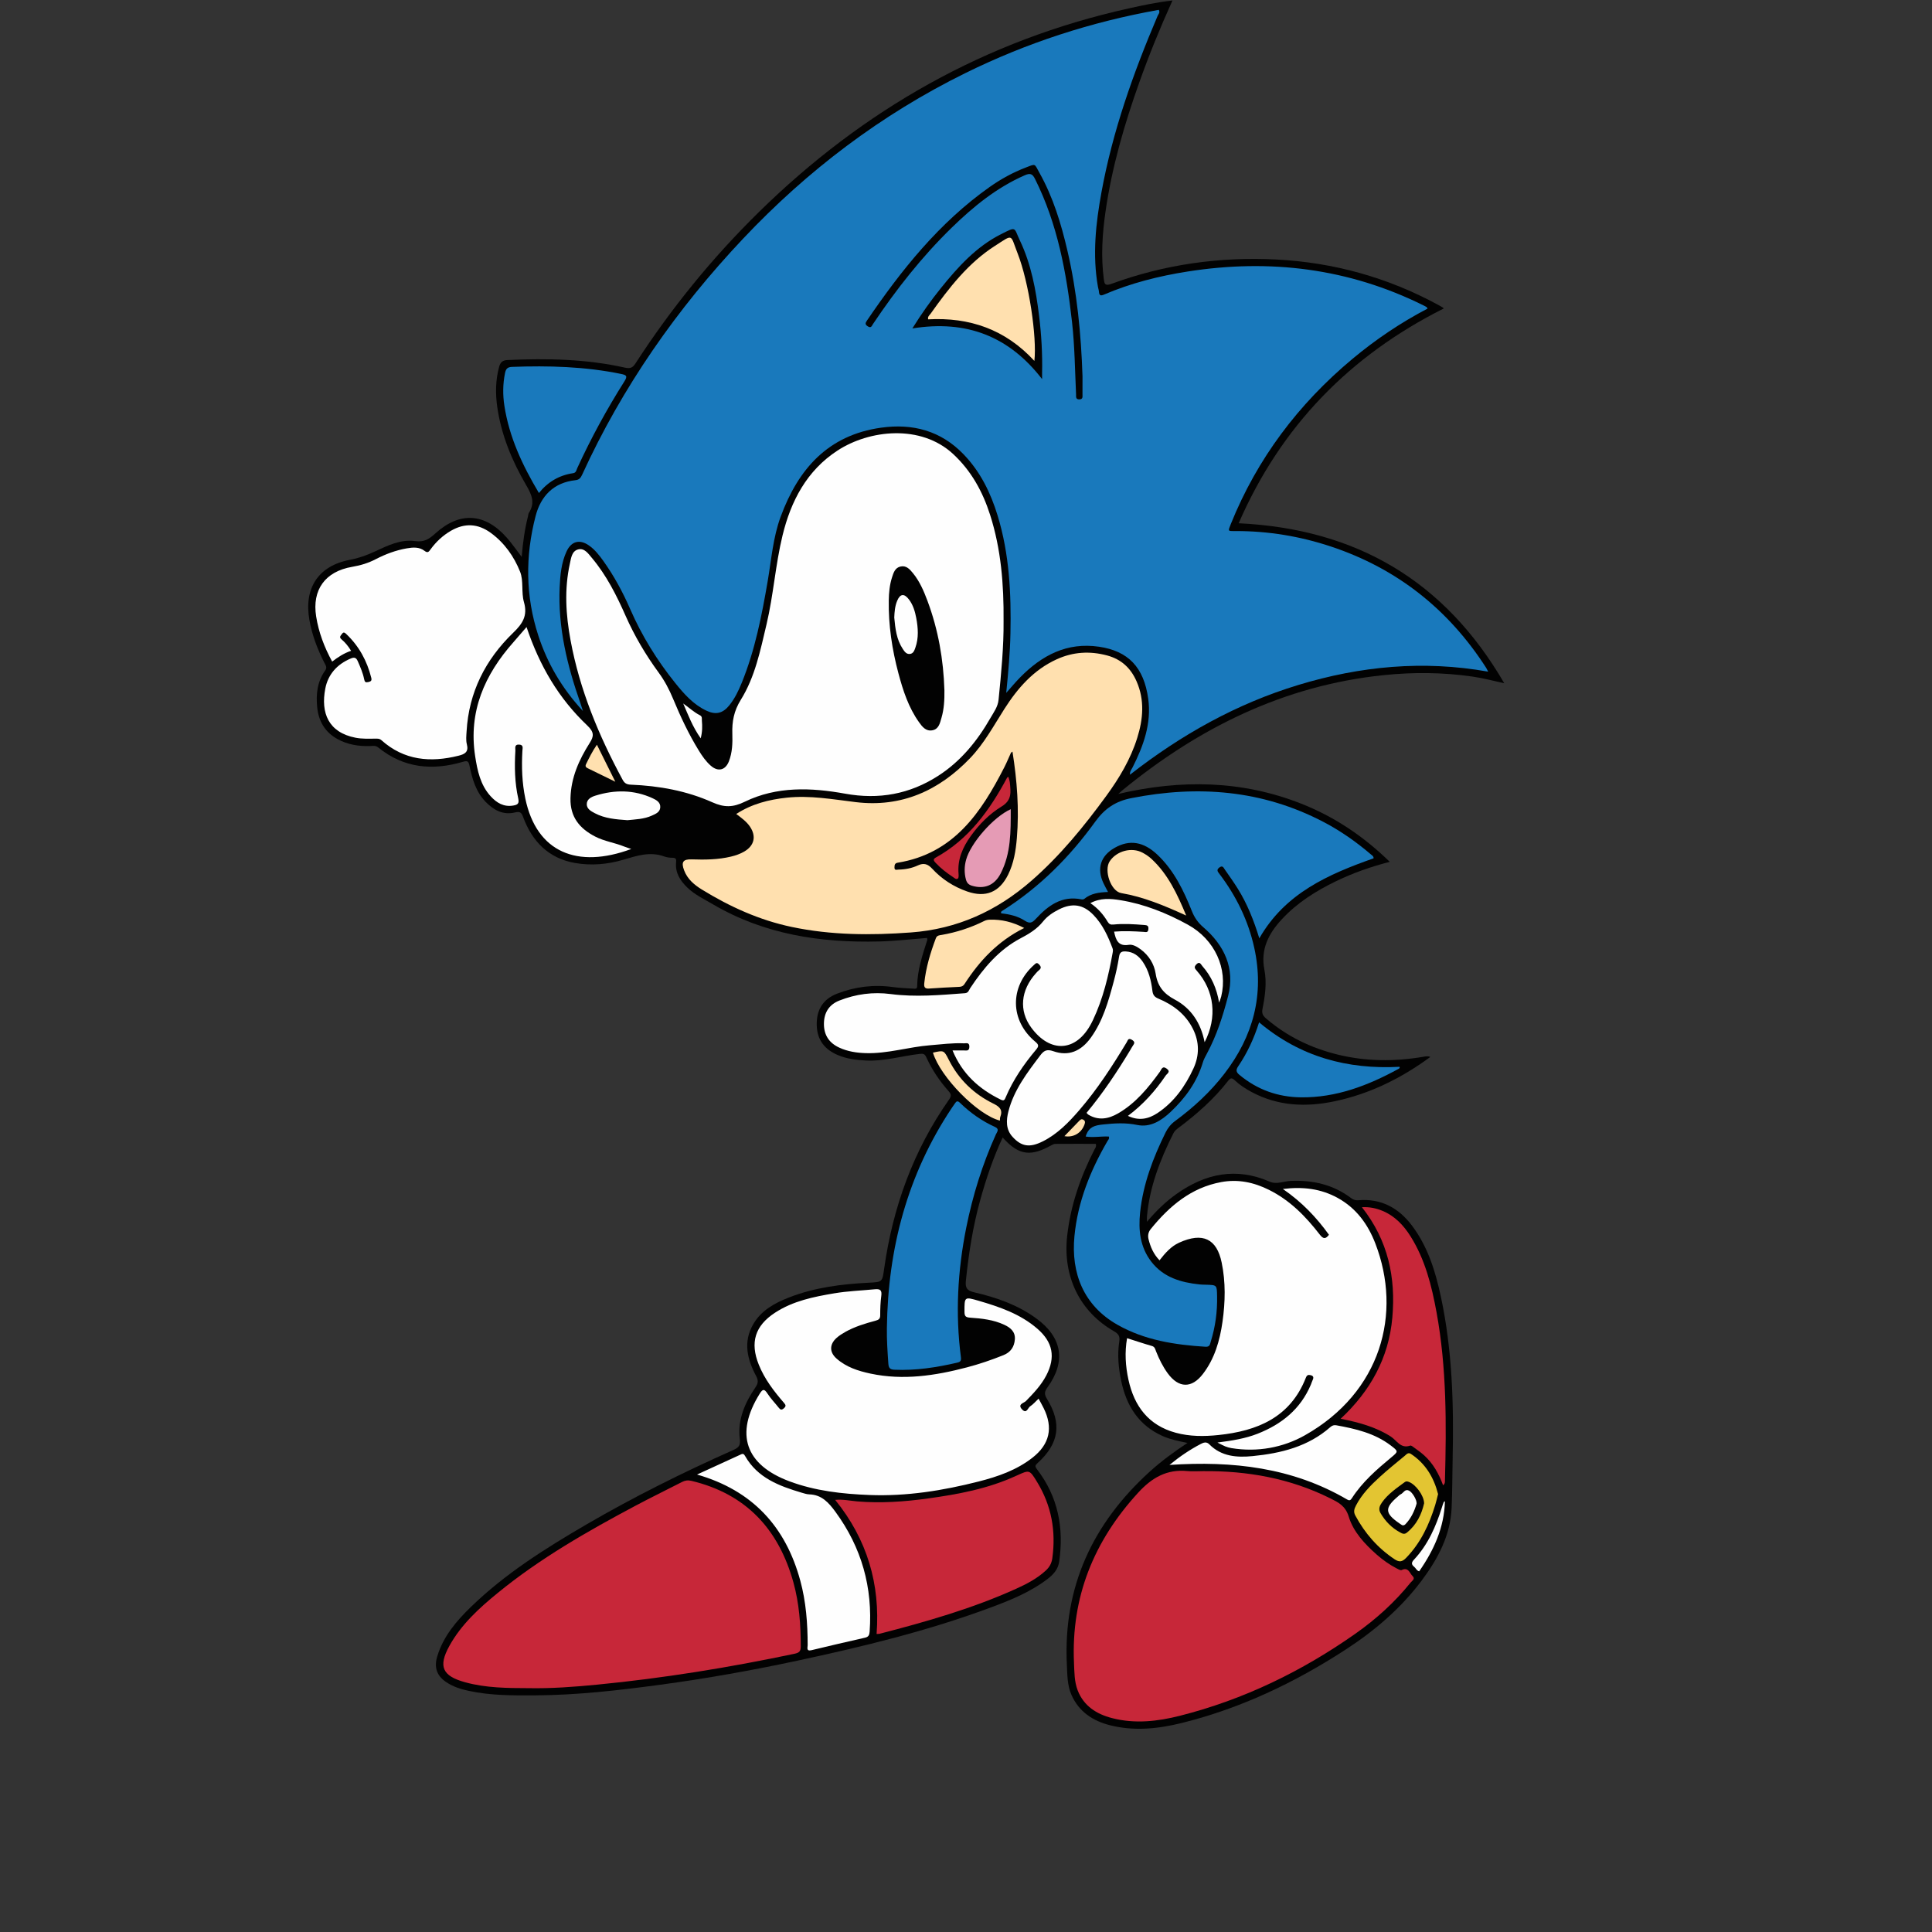
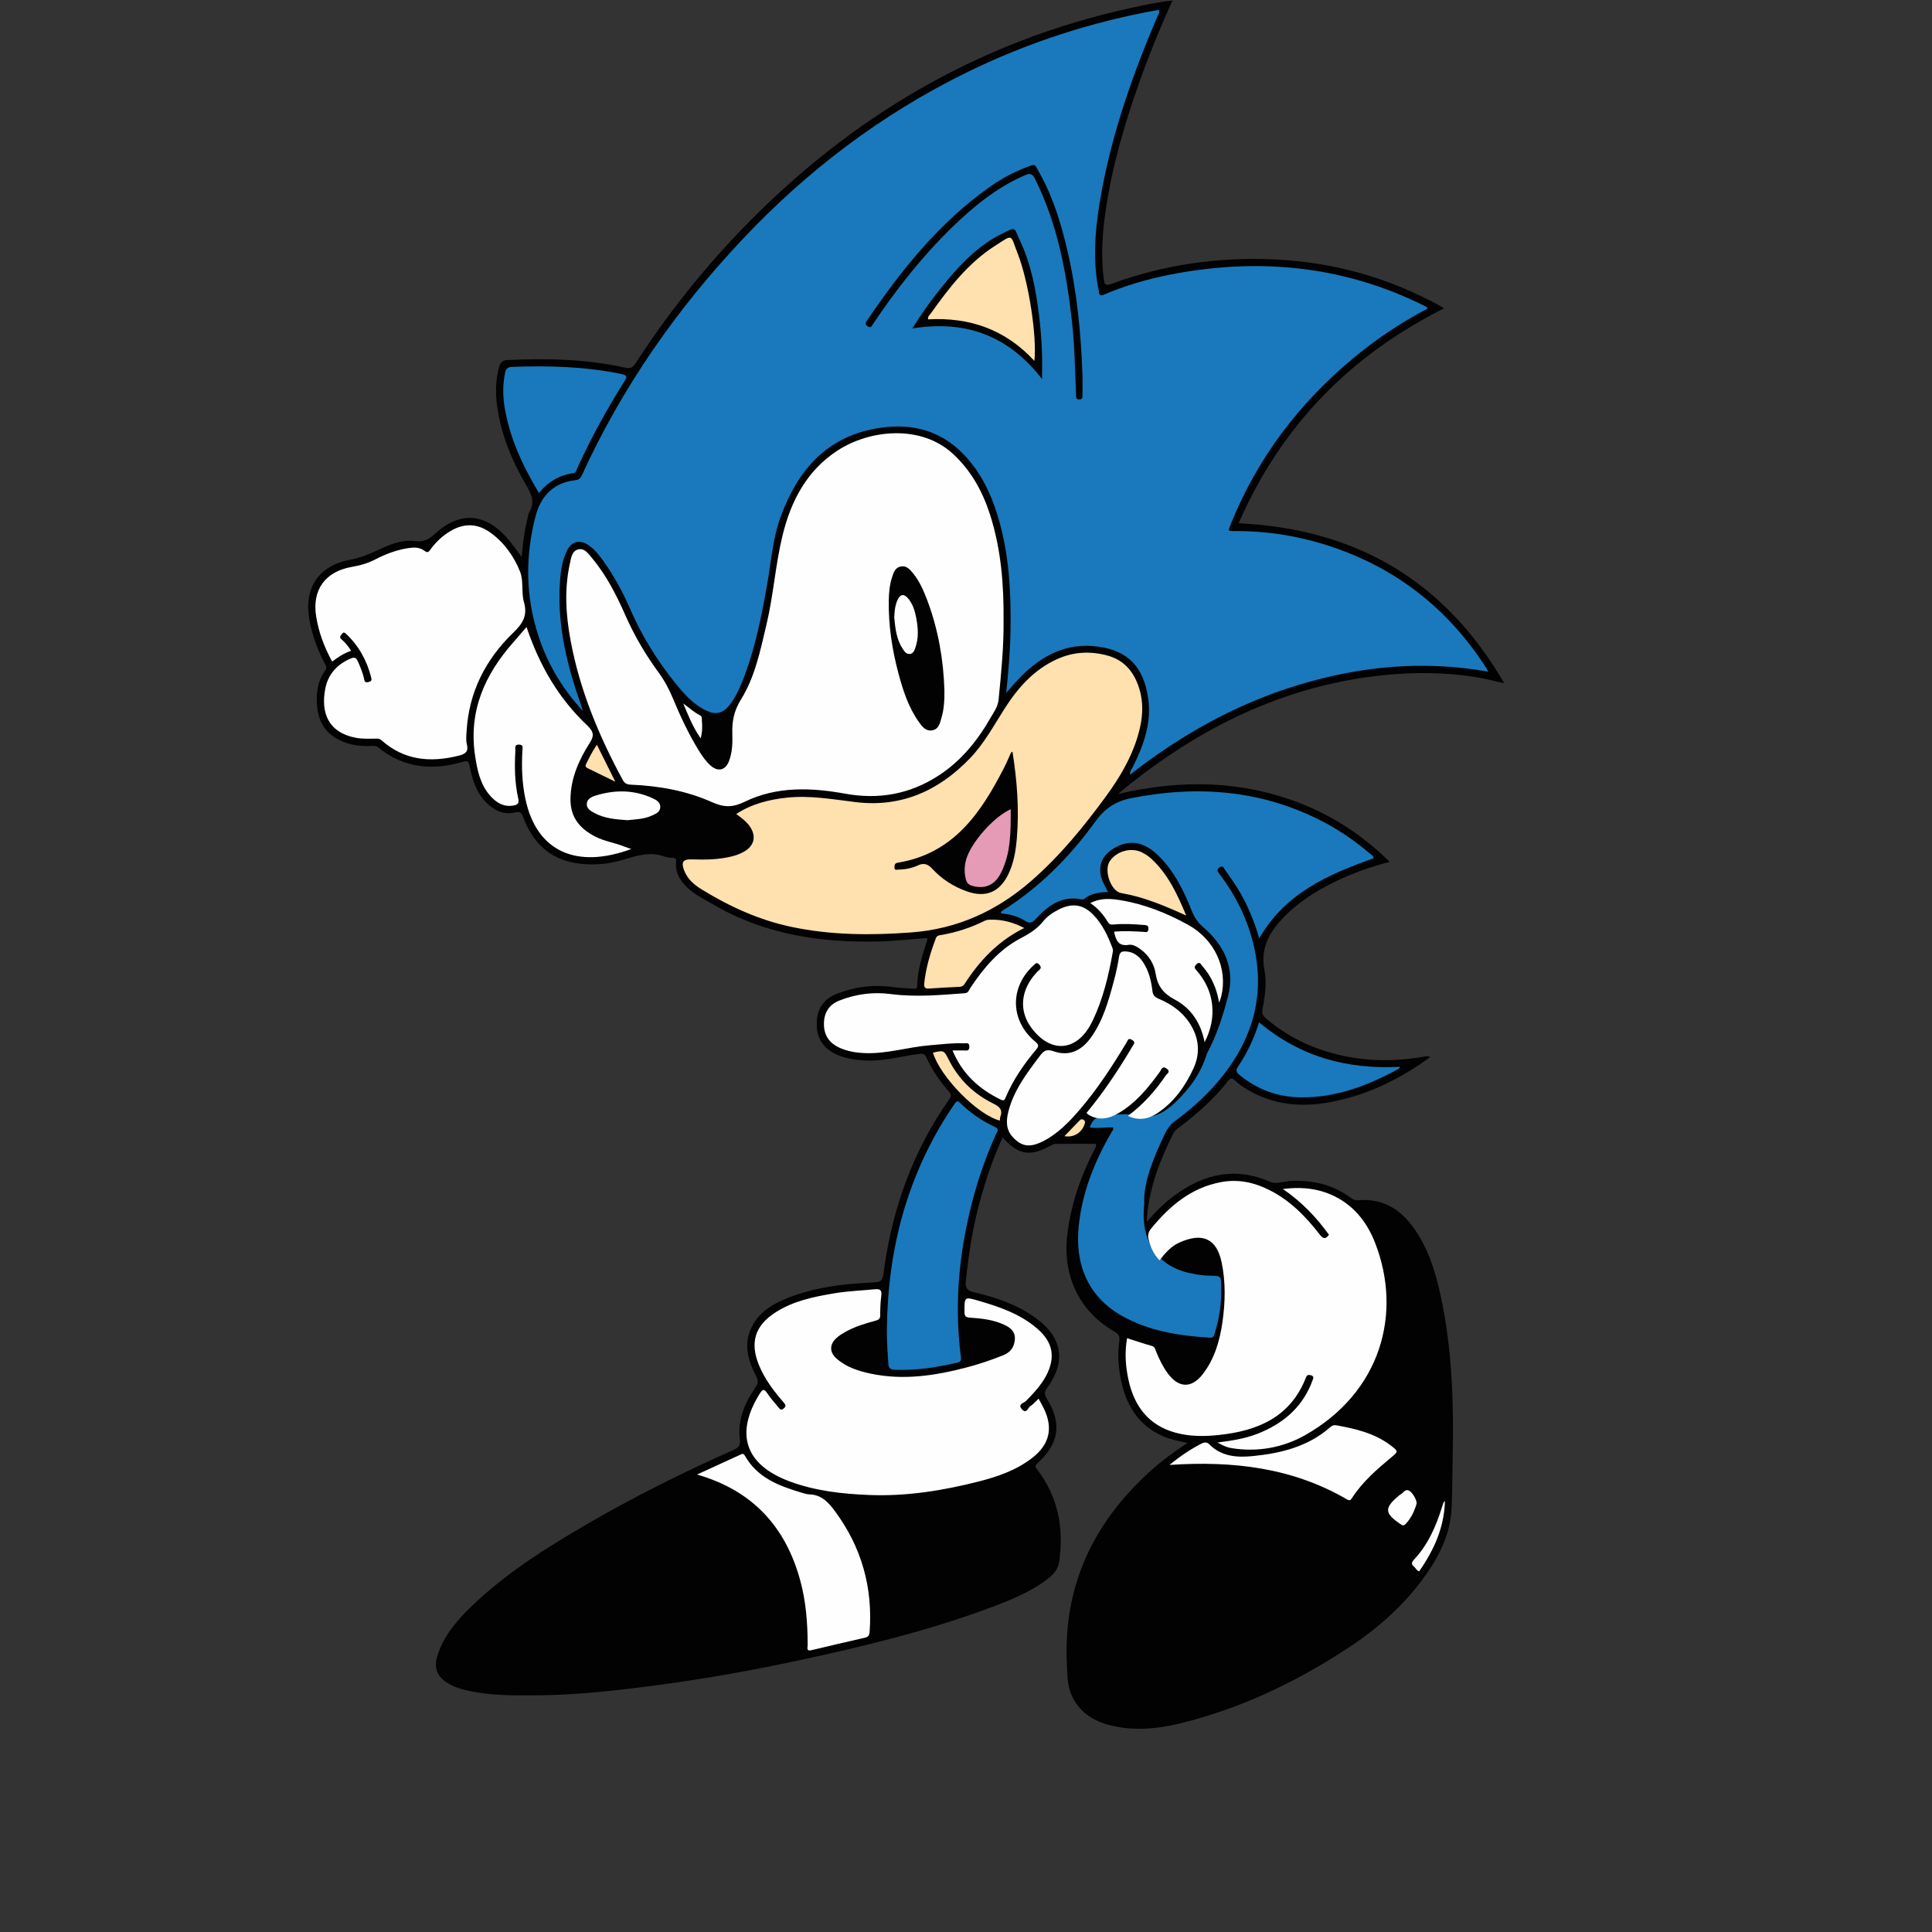
<svg xmlns="http://www.w3.org/2000/svg" version="1.1" id="Layer_1" x="0px" y="0px" viewBox="0 0 792 792" style="enable-background:new 0 0 792 792;" xml:space="preserve">
  <rect x="0" y="0" width="792" height="792" fill="#333333" stroke="none" />
  <style type="text/css">
	.st0{fill:#020202;}
	.st1{fill:#1979BC;}
	.st2{fill:#E3C532;}
	.st3{fill:#FFE0AF;}
	.st4{fill:#E59BB5;}
	.st5{fill:#C72739;}
	.st6{fill:#FEFEFE;}
</style>
  <path class="st0" d="M380.01,384.5c-6.5,0.5-12.99,1.27-19.54,1.44c-24.05,0.61-47.12-2.84-68.26-15.26  c-3.63-2.13-7.45-3.92-10.5-6.88c-2.91-2.82-4.98-6.06-4.55-10.35c0.11-1.14,0.03-1.82-1.41-1.81c-1.16,0.01-2.38-0.15-3.46-0.54  c-5.83-2.14-11.27-0.29-16.81,1.35c-6.46,1.91-13.12,2.48-19.76,1.32c-10.87-1.91-17.57-8.82-21.28-18.87  c-0.68-1.84-1.3-2.35-3.29-1.86c-4.88,1.19-8.78-0.93-12.08-4.34c-3.98-4.11-5.49-9.41-6.6-14.79c-0.38-1.83-0.86-2.16-2.59-1.65  c-12.55,3.72-24.35,2.68-34.84-5.86c-1.09-0.89-2.22-0.61-3.33-0.57c-4.68,0.14-9.15-0.56-13.31-2.83c-5.15-2.82-7.78-7.32-8.36-13  c-0.55-5.35,0-10.59,3.27-15.14c0.91-1.27,0.2-2.1-0.32-3.12c-2.84-5.59-5.05-11.37-6.15-17.6c-2.31-13.05,3.65-22.21,16.65-24.66  c3.61-0.68,6.89-1.87,10.17-3.4c5.23-2.44,10.65-5.09,16.49-4.27c3.85,0.54,5.87-0.92,8.4-3.21c9.97-8.99,20.26-8.29,29.18,1.78  c2.11,2.38,3.92,5.04,6.14,7.92c0.47-5.87,1.22-11.33,2.59-16.69c0.12-0.47,0.11-1.02,0.37-1.41c2.68-4.13,1.08-7.55-1.16-11.38  c-5.78-9.91-10.15-20.44-11.81-31.9c-0.8-5.55-0.74-11.09,0.77-16.59c0.53-1.94,1.52-2.65,3.42-2.73  c16.18-0.75,32.31-0.44,48.19,3.12c2.15,0.48,3.15-0.02,4.25-1.71c14.59-22.54,31.43-43.25,50.59-62.06  c42.78-42.01,93.01-70.53,151.75-83.53c5.8-1.28,11.63-2.54,17.81-3.21c-5.06,11.17-9.57,22.25-13.59,33.54  c-6.13,17.23-11.22,34.74-13.84,52.88c-1.33,9.22-1.93,18.5-0.71,27.81c0.23,1.79,0.41,2.91,2.99,1.96  c21.86-8.02,44.51-11.2,67.71-10.02c23.53,1.2,45.75,7.38,66.5,18.67c0.6,0.33,1.19,0.67,1.78,1.02c0.16,0.1,0.27,0.28,0.36,0.39  c-38.44,19.3-66.75,48.24-84.06,88.04c48.08,2.31,84.4,23.44,108.88,65.59c-4.78-1.1-8.9-2.14-13.11-2.75  c-12.08-1.74-24.15-1.83-36.29-0.58c-40.85,4.2-75.87,21.58-107.23,47.28c-0.36,0.29-0.69,0.62-1.59,1.42  c25.84-6.01,50.67-5.57,74.93,3.97c13.63,5.36,25.57,13.36,36.35,23.87c-7.8,2.01-15.09,4.58-22.07,7.96  c-8.24,3.99-15.9,8.81-22.19,15.6c-5.42,5.86-8.77,12.27-7.13,20.68c1.04,5.32,0.28,10.75-0.78,16.02  c-0.39,1.96,0.22,2.87,1.46,3.94c8.62,7.42,18.58,12.19,29.56,14.86c11.48,2.79,23.06,2.84,34.67,0.9c0.93-0.16,1.86-0.44,3.13,0.01  c-11.94,8.76-24.74,15.1-39.08,18.15c-11.81,2.51-23.31,2.07-34.2-3.76c-2.51-1.34-4.9-2.9-6.97-4.85c-1.17-1.1-1.73-0.92-2.68,0.29  c-5.77,7.4-12.73,13.55-20.2,19.16c-0.87,0.65-1.69,1.27-2.2,2.29c-5.44,10.79-9.76,21.93-10.85,34.1  c-0.05,0.56-0.01,1.13-0.01,2.21c3.8-4.49,7.69-8.27,12.15-11.43c11.83-8.38,24.42-11.02,38.15-5.03c2.91,1.27,5.78-0.2,8.66-0.31  c9.12-0.37,17.46,1.54,24.81,7.1c0.94,0.71,1.83,0.92,2.97,0.83c9.22-0.76,16.35,3.09,21.8,10.26c6.6,8.68,9.72,18.86,11.96,29.31  c4.69,21.88,5.3,44.07,4.82,66.34c-0.14,6.74-0.13,13.5-0.42,20.21c-0.48,11.31-5.68,21-12.34,29.88  c-8.57,11.42-19.29,20.54-31.2,28.27c-20.84,13.53-43.05,24.09-67.26,30.07c-9.57,2.36-19.32,3.35-29.06,0.93  c-7.15-1.77-12.95-5.55-16.01-12.56c-1.71-3.93-1.66-8.24-1.86-12.41c-1.54-31.88,10.67-57.89,34.02-79.08  c4.71-4.27,9.82-8.01,15.4-11.72c-3.67-0.79-7-1.43-10.11-2.81c-9.91-4.39-14.94-12.52-17.05-22.72  c-1.09-5.28-1.61-10.66-0.77-16.05c0.31-2.01-0.2-3.08-2.09-4.16c-14.25-8.13-21.1-22.67-19.27-39.12  c1.4-12.54,5.43-24.12,11.1-35.25c0.34-0.66,0.95-1.25,0.66-2.51c-5.48,0-11.02-0.02-16.56,0.02c-0.54,0-1.13,0.27-1.62,0.54  c-8.06,4.48-13.17,4.62-20.02-3.16c-3.88,8.29-6.75,16.84-9.17,25.53c-3.02,10.85-4.75,21.94-5.91,33.14  c-0.3,2.89,0.31,4.09,3.47,4.82c9.06,2.09,17.83,5.15,25.45,10.73c10.59,7.76,12.2,17.56,4.56,28.18c-1.24,1.72-1.46,2.77-0.26,4.72  c6.24,10.14,4.99,18.36-3.82,26.34c-1.01,0.92-1.17,1.36-0.29,2.5c8.69,11.28,11.13,24.08,9.13,37.96  c-0.44,3.05-2.28,5.13-4.57,6.91c-7.05,5.45-15.21,8.77-23.45,11.83c-25.84,9.63-52.56,16.09-79.47,21.85  c-18.54,3.96-37.2,7.29-55.97,9.82c-16.97,2.29-33.99,4.26-51.16,4.36c-9.21,0.05-18.4,0.12-27.46-1.85  c-3.25-0.7-6.43-1.7-9.22-3.59c-3.83-2.59-5-5.99-3.67-10.46c2.47-8.27,7.87-14.58,13.88-20.4c14.03-13.6,30.43-23.92,47.19-33.69  c19.5-11.36,39.68-21.4,60.29-30.57c2.3-1.03,3.03-1.87,2.69-4.64c-0.97-7.86,2.13-14.78,6.45-21.11c1.19-1.74,1.13-2.91,0.23-4.61  c-3.63-6.85-5.39-13.92-1.2-21.18c3.31-5.74,8.84-8.73,14.74-11.03c10.5-4.09,21.53-5.47,32.7-6.03c5.6-0.28,5.49-0.3,6.26-5.77  c3.55-25.14,11.94-48.45,26.61-69.32c1-1.42,0.94-2.17-0.18-3.42c-3.73-4.18-6.84-8.81-9.16-13.92c-0.62-1.36-1.26-1.53-2.67-1.37  c-7.37,0.84-14.56,3.1-22.09,2.71c-3.93-0.2-7.79-0.67-11.44-2.2c-5.36-2.24-8.49-6.11-8.7-12.06c-0.22-6.24,2.35-10.82,8.28-13.12  c7.41-2.88,15.08-3.84,23-2.72c2.8,0.4,5.65,0.46,8.48,0.66c0.69,0.05,1.37,0.11,1.39-0.96c0.08-6.65,2.19-12.86,4.18-19.09  C380.18,385.06,380.07,384.86,380.01,384.5z" />
  <g>
    <g>
-       <path class="st1" d="M477.82,464.24c0.94-1.89,2.15-3.4,3.86-4.66c7.61-5.6,14.52-11.95,20.29-19.48    c11.8-15.37,16.41-32.46,12.19-51.59c-2.46-11.16-7.39-21.2-14.29-30.29c-0.72-0.94-1.3-1.63,0-2.61    c1.35-1.01,1.74,0.14,2.24,0.86c1.8,2.57,3.61,5.13,5.27,7.78c3.92,6.27,6.62,13.1,8.86,20.41c10.6-18.55,28.35-26.27,46.84-32.8    c0.04-0.86-0.55-1.14-0.97-1.5c-6.04-5.18-12.53-9.74-19.59-13.43c-25.04-13.08-51.4-15.14-78.77-9.74    c-6.46,1.27-10.9,4.27-14.78,9.65c-10.39,14.4-22.79,26.88-37.92,36.44c-0.4,0.25-0.9,0.45-0.61,1.14    c3.41,0.36,6.79,1.14,9.68,3.01c2.01,1.31,2.98,0.9,4.5-0.75c5-5.42,10.64-9.64,18.72-7.99c0.35,0.07,0.85,0.03,1.11-0.18    c2.77-2.29,6.13-2.71,9.77-2.85c-0.71-1.36-1.32-2.45-1.86-3.58c-2.84-6.01-1.19-11.24,4.56-14.51    c6.11-3.48,11.85-2.58,17.58,2.85c6.78,6.43,10.72,14.64,14.11,23.12c1.05,2.62,2.47,4.68,4.64,6.54    c8.67,7.45,13.11,16.91,10.19,28.23c-2.08,8.05-4.66,16.12-8.66,23.56c-0.64,1.2-1.33,2.42-1.71,3.72    c-2.4,8.04-7.18,14.53-13.15,20.19c-3.8,3.6-8.35,6.5-13.71,5.39c-4.81-1-9.28-0.71-14.07-0.2c-3.42,0.36-5.56,1.01-6.81,4.11    c-0.1,0.25-0.17,0.51-0.28,0.83c3.21,0.51,6.32-0.17,9.51,0.01c0.29,0.96-0.27,1.35-0.55,1.83    c-7.05,12.13-12.21,24.94-13.56,39.04c-1.44,15.02,3.68,28.35,17.61,36.27c11.2,6.36,23.51,8.23,36.11,9.03    c1.84,0.12,1.86-1.11,2.17-2.12c1.87-6.03,2.72-12.21,2.59-18.54c-0.09-4.65-0.02-4.65-4.51-4.77c-0.88-0.02-1.77-0.03-2.64-0.12    c-7.69-0.8-14.84-2.87-19.82-9.33c-4.61-5.98-5.34-12.95-4.59-20.19C468.59,485.39,472.68,474.65,477.82,464.24z M407.91,461.99    c-5.4-2.44-10.18-5.82-14.42-9.94c-0.94-0.92-1.44-0.63-2.02,0.27c-0.42,0.66-0.9,1.28-1.33,1.93    c-18.18,27.28-26.14,57.58-26.57,90.09c-0.08,4.92,0.26,9.8,0.6,14.68c0.12,1.69,0.62,2.39,2.41,2.48    c8.77,0.41,17.33-0.93,25.83-2.9c1.25-0.29,1.7-0.74,1.51-2.2c-2.33-17.83-1.34-35.55,2.18-53.13    c2.64-13.16,6.6-25.92,12.13-38.18C408.69,464.07,409.87,462.88,407.91,461.99z M234.92,193.98c1.31-0.19,1.35-1.27,1.73-2.1    c5.64-12.28,12.1-24.13,19.32-35.55c1.37-2.16,0.86-2.58-1.37-3.04c-14.78-3.04-29.71-3.44-44.72-2.89    c-1.86,0.07-2.5,0.83-2.85,2.53c-0.92,4.48-0.95,8.97-0.26,13.44c1.99,12.88,7.41,24.42,14.16,35.73    C224.62,197.51,229.26,194.82,234.92,193.98z M516.15,419.09c-2.1,6.66-4.87,12.58-8.56,18.02c-1.09,1.6-0.8,2.44,0.54,3.55    c7.29,6.06,15.74,9.06,25.13,9.18c14.5,0.18,27.56-4.84,40.06-11.68c0.34-0.18,0.59-0.44,0.41-0.84    C552.39,438.46,533.04,433.29,516.15,419.09z M609.25,273.79c-15.45-24.02-36.57-40.77-63.73-49.78    c-12.64-4.19-25.62-6.33-38.93-6.31c-3.29,0.01-3.29,0.24-2.04-2.86c10.81-26.82,27.68-49.18,49.81-67.67    c9.55-7.98,19.82-14.89,30.86-20.67c-0.19-0.3-0.26-0.52-0.4-0.61c-0.41-0.26-0.85-0.48-1.29-0.7    c-30.69-15.22-63-19.16-96.62-13.89c-11.81,1.85-23.36,4.76-34.4,9.49c-1.43,0.61-1.91,0.23-2.01-1.2c-0.05-0.67-0.29-1.33-0.41-2    c-2.31-13.05-0.9-25.98,1.45-38.83c4.58-25.05,13.06-48.88,23-72.23c0.31-0.72,1.14-1.41,0.47-2.49    c-27.7,4.93-54.18,13.54-79.41,25.99C361.13,47.04,331,69.9,304.66,97.8c-27.17,28.78-49.57,60.82-66.06,96.89    c-0.58,1.27-1.22,2-2.73,2.16c-8.93,0.98-14.18,6.5-16.31,14.71c-4.25,16.35-4.18,32.75,1.1,48.94    c3.72,11.41,9.62,21.57,18.31,30.98c-0.49-1.53-0.73-2.34-1.01-3.14c-5.43-15.43-9.28-31.14-8.53-47.66    c0.22-4.99,0.69-9.99,2.82-14.61c1.92-4.18,5.34-5.11,9.1-2.52c2.46,1.69,4.27,4.02,5.99,6.42c4.4,6.17,7.99,12.81,11,19.73    c4.77,10.95,10.99,20.98,18.44,30.26c3.62,4.51,7.47,8.88,12.87,11.4c3.83,1.79,6.7,1.06,9.35-2.25c2.22-2.78,3.76-5.96,5.08-9.23    c5.44-13.4,8.2-27.5,10.63-41.67c1.52-8.86,2.17-17.87,5.32-26.41c7.2-19.53,19.38-33.42,41.13-36.47    c12.99-1.82,24.49,1.22,33.82,10.88c6.9,7.14,11.12,15.78,13.99,25.17c4.82,15.75,5.58,31.95,5.25,48.26    c-0.16,7.99-0.89,15.96-1.73,24.4c2.13-2.38,3.85-4.48,5.76-6.41c8.88-9,19.13-14.44,32.29-12.51    c11.86,1.74,18.37,8.32,20.16,21.33c1.39,10.12-1.95,19.3-6.42,28.15c-0.44,0.86-1.18,1.64-1.06,2.99    c20.99-16.4,43.68-29.09,69-36.79c25.38-7.71,51.19-10.21,77.84-5.46C609.61,274.47,609.45,274.11,609.25,273.79z M427.19,152.88    c-0.02,0.84,0,1.69,0,2.53c-13.56-17.59-31.05-24.35-53.18-20.77c3.78-6.07,7.55-11.39,11.64-16.46    c7.04-8.73,14.51-17.04,24.73-22.19c6.5-3.28,5.16-2.77,7.72,2.61c4.63,9.72,6.56,20.23,7.86,30.84    C426.91,137.21,427.37,145.04,427.19,152.88z M442.45,163.72c-1.58,0.01-1.29-1.12-1.33-2.06c-0.46-9.87-0.55-19.76-1.65-29.6    c-2.28-20.29-5.93-40.22-15.18-58.72c-1.08-2.17-2.02-2.44-4.22-1.48c-11.5,5.04-21.02,12.8-29.9,21.45    c-12.26,11.94-22.77,25.32-32.29,39.51c-0.51,0.76-0.74,1.85-2.13,0.97c-1.17-0.74-1.06-1.34-0.38-2.33    c14.11-20.76,29.65-40.21,50.39-54.85c4.57-3.22,9.46-5.91,14.69-7.91c4.3-1.65,3.5-1.72,5.68,2.18    c5.59,9.99,8.88,20.84,11.45,31.9c3.94,16.93,5.61,34.15,6.18,51.5c0,2.45,0.02,4.9-0.01,7.35    C443.74,162.56,444.03,163.71,442.45,163.72z" />
+       <path class="st1" d="M477.82,464.24c0.94-1.89,2.15-3.4,3.86-4.66c7.61-5.6,14.52-11.95,20.29-19.48    c11.8-15.37,16.41-32.46,12.19-51.59c-2.46-11.16-7.39-21.2-14.29-30.29c-0.72-0.94-1.3-1.63,0-2.61    c1.35-1.01,1.74,0.14,2.24,0.86c1.8,2.57,3.61,5.13,5.27,7.78c3.92,6.27,6.62,13.1,8.86,20.41c10.6-18.55,28.35-26.27,46.84-32.8    c0.04-0.86-0.55-1.14-0.97-1.5c-6.04-5.18-12.53-9.74-19.59-13.43c-25.04-13.08-51.4-15.14-78.77-9.74    c-6.46,1.27-10.9,4.27-14.78,9.65c-10.39,14.4-22.79,26.88-37.92,36.44c-0.4,0.25-0.9,0.45-0.61,1.14    c3.41,0.36,6.79,1.14,9.68,3.01c2.01,1.31,2.98,0.9,4.5-0.75c5-5.42,10.64-9.64,18.72-7.99c0.35,0.07,0.85,0.03,1.11-0.18    c2.77-2.29,6.13-2.71,9.77-2.85c-0.71-1.36-1.32-2.45-1.86-3.58c-2.84-6.01-1.19-11.24,4.56-14.51    c6.11-3.48,11.85-2.58,17.58,2.85c6.78,6.43,10.72,14.64,14.11,23.12c1.05,2.62,2.47,4.68,4.64,6.54    c8.67,7.45,13.11,16.91,10.19,28.23c-2.08,8.05-4.66,16.12-8.66,23.56c-2.4,8.04-7.18,14.53-13.15,20.19c-3.8,3.6-8.35,6.5-13.71,5.39c-4.81-1-9.28-0.71-14.07-0.2c-3.42,0.36-5.56,1.01-6.81,4.11    c-0.1,0.25-0.17,0.51-0.28,0.83c3.21,0.51,6.32-0.17,9.51,0.01c0.29,0.96-0.27,1.35-0.55,1.83    c-7.05,12.13-12.21,24.94-13.56,39.04c-1.44,15.02,3.68,28.35,17.61,36.27c11.2,6.36,23.51,8.23,36.11,9.03    c1.84,0.12,1.86-1.11,2.17-2.12c1.87-6.03,2.72-12.21,2.59-18.54c-0.09-4.65-0.02-4.65-4.51-4.77c-0.88-0.02-1.77-0.03-2.64-0.12    c-7.69-0.8-14.84-2.87-19.82-9.33c-4.61-5.98-5.34-12.95-4.59-20.19C468.59,485.39,472.68,474.65,477.82,464.24z M407.91,461.99    c-5.4-2.44-10.18-5.82-14.42-9.94c-0.94-0.92-1.44-0.63-2.02,0.27c-0.42,0.66-0.9,1.28-1.33,1.93    c-18.18,27.28-26.14,57.58-26.57,90.09c-0.08,4.92,0.26,9.8,0.6,14.68c0.12,1.69,0.62,2.39,2.41,2.48    c8.77,0.41,17.33-0.93,25.83-2.9c1.25-0.29,1.7-0.74,1.51-2.2c-2.33-17.83-1.34-35.55,2.18-53.13    c2.64-13.16,6.6-25.92,12.13-38.18C408.69,464.07,409.87,462.88,407.91,461.99z M234.92,193.98c1.31-0.19,1.35-1.27,1.73-2.1    c5.64-12.28,12.1-24.13,19.32-35.55c1.37-2.16,0.86-2.58-1.37-3.04c-14.78-3.04-29.71-3.44-44.72-2.89    c-1.86,0.07-2.5,0.83-2.85,2.53c-0.92,4.48-0.95,8.97-0.26,13.44c1.99,12.88,7.41,24.42,14.16,35.73    C224.62,197.51,229.26,194.82,234.92,193.98z M516.15,419.09c-2.1,6.66-4.87,12.58-8.56,18.02c-1.09,1.6-0.8,2.44,0.54,3.55    c7.29,6.06,15.74,9.06,25.13,9.18c14.5,0.18,27.56-4.84,40.06-11.68c0.34-0.18,0.59-0.44,0.41-0.84    C552.39,438.46,533.04,433.29,516.15,419.09z M609.25,273.79c-15.45-24.02-36.57-40.77-63.73-49.78    c-12.64-4.19-25.62-6.33-38.93-6.31c-3.29,0.01-3.29,0.24-2.04-2.86c10.81-26.82,27.68-49.18,49.81-67.67    c9.55-7.98,19.82-14.89,30.86-20.67c-0.19-0.3-0.26-0.52-0.4-0.61c-0.41-0.26-0.85-0.48-1.29-0.7    c-30.69-15.22-63-19.16-96.62-13.89c-11.81,1.85-23.36,4.76-34.4,9.49c-1.43,0.61-1.91,0.23-2.01-1.2c-0.05-0.67-0.29-1.33-0.41-2    c-2.31-13.05-0.9-25.98,1.45-38.83c4.58-25.05,13.06-48.88,23-72.23c0.31-0.72,1.14-1.41,0.47-2.49    c-27.7,4.93-54.18,13.54-79.41,25.99C361.13,47.04,331,69.9,304.66,97.8c-27.17,28.78-49.57,60.82-66.06,96.89    c-0.58,1.27-1.22,2-2.73,2.16c-8.93,0.98-14.18,6.5-16.31,14.71c-4.25,16.35-4.18,32.75,1.1,48.94    c3.72,11.41,9.62,21.57,18.31,30.98c-0.49-1.53-0.73-2.34-1.01-3.14c-5.43-15.43-9.28-31.14-8.53-47.66    c0.22-4.99,0.69-9.99,2.82-14.61c1.92-4.18,5.34-5.11,9.1-2.52c2.46,1.69,4.27,4.02,5.99,6.42c4.4,6.17,7.99,12.81,11,19.73    c4.77,10.95,10.99,20.98,18.44,30.26c3.62,4.51,7.47,8.88,12.87,11.4c3.83,1.79,6.7,1.06,9.35-2.25c2.22-2.78,3.76-5.96,5.08-9.23    c5.44-13.4,8.2-27.5,10.63-41.67c1.52-8.86,2.17-17.87,5.32-26.41c7.2-19.53,19.38-33.42,41.13-36.47    c12.99-1.82,24.49,1.22,33.82,10.88c6.9,7.14,11.12,15.78,13.99,25.17c4.82,15.75,5.58,31.95,5.25,48.26    c-0.16,7.99-0.89,15.96-1.73,24.4c2.13-2.38,3.85-4.48,5.76-6.41c8.88-9,19.13-14.44,32.29-12.51    c11.86,1.74,18.37,8.32,20.16,21.33c1.39,10.12-1.95,19.3-6.42,28.15c-0.44,0.86-1.18,1.64-1.06,2.99    c20.99-16.4,43.68-29.09,69-36.79c25.38-7.71,51.19-10.21,77.84-5.46C609.61,274.47,609.45,274.11,609.25,273.79z M427.19,152.88    c-0.02,0.84,0,1.69,0,2.53c-13.56-17.59-31.05-24.35-53.18-20.77c3.78-6.07,7.55-11.39,11.64-16.46    c7.04-8.73,14.51-17.04,24.73-22.19c6.5-3.28,5.16-2.77,7.72,2.61c4.63,9.72,6.56,20.23,7.86,30.84    C426.91,137.21,427.37,145.04,427.19,152.88z M442.45,163.72c-1.58,0.01-1.29-1.12-1.33-2.06c-0.46-9.87-0.55-19.76-1.65-29.6    c-2.28-20.29-5.93-40.22-15.18-58.72c-1.08-2.17-2.02-2.44-4.22-1.48c-11.5,5.04-21.02,12.8-29.9,21.45    c-12.26,11.94-22.77,25.32-32.29,39.51c-0.51,0.76-0.74,1.85-2.13,0.97c-1.17-0.74-1.06-1.34-0.38-2.33    c14.11-20.76,29.65-40.21,50.39-54.85c4.57-3.22,9.46-5.91,14.69-7.91c4.3-1.65,3.5-1.72,5.68,2.18    c5.59,9.99,8.88,20.84,11.45,31.9c3.94,16.93,5.61,34.15,6.18,51.5c0,2.45,0.02,4.9-0.01,7.35    C443.74,162.56,444.03,163.71,442.45,163.72z" />
    </g>
  </g>
-   <path class="st2" d="M578.43,596.04c-1.18-0.79-1.83,0.14-2.51,0.7c-3.47,2.87-6.99,5.7-10.31,8.73c-3.77,3.43-7.34,7.07-9.73,11.67  c-0.7,1.34-1.13,2.57-0.29,4.12c3.93,7.3,9.18,13.34,16.12,17.95c1.94,1.29,3.15,1.04,4.72-0.58c5.96-6.15,9.45-13.61,11.91-21.65  c0.46-1.49,0.8-3.02,1.18-4.5C587.77,605.63,584.37,599.99,578.43,596.04z M576.68,628.32c-1.01,0.8-1.85,0.35-2.69-0.11  c-3.45-1.86-6.08-4.54-8.06-7.93c-0.98-1.68-0.32-3.05,0.58-4.35c2.46-3.52,6-5.87,9.38-8.38c0.55-0.41,1.04-0.28,1.63-0.07  c2.78,1,6.21,5.54,6.28,8.77C582.77,620.78,580.73,625.1,576.68,628.32z" />
  <g>
    <g>
      <path class="st3" d="M403.51,377.53c-5.55,2.77-11.39,4.67-17.5,5.73c-0.9,0.16-1.91,0.15-2.37,1.37    c-2.24,5.97-4.08,12.04-4.75,18.42c-0.17,1.61,0.23,2.33,2.01,2.19c4.1-0.31,8.21-0.49,12.31-0.69c0.94-0.04,1.63-0.3,2.18-1.16    c6.14-9.5,13.65-17.6,24.47-22.97c-4.8-2.5-9.31-3.55-14.11-3.41C404.96,377.04,404.24,377.17,403.51,377.53z M472.02,352.08    c-1.07-0.99-2.32-1.82-3.6-2.51c-4.49-2.41-10.67-0.77-13.5,3.49c-2.48,3.73,0.44,12.31,4.72,13.05    c9.16,1.57,17.59,5.09,26.63,9.21C482.58,366.43,478.79,358.34,472.02,352.08z M407.14,452.37c-7.93-3.91-14.07-9.83-18.12-17.77    c-2.08-4.08-2.03-4.11-6.57-3.08c3,9.99,18.37,25.61,27.46,27.85c0.04-0.49-0.04-1.01,0.13-1.44    C411.19,454.94,409.79,453.68,407.14,452.37z M240.28,313.17c-0.5,1-0.08,1.42,0.72,1.8c3.49,1.7,6.99,3.41,11.24,5.49    c-2.72-5.47-5.05-10.14-7.55-15.17C242.83,307.99,241.56,310.57,240.28,313.17z M444.15,459.05c-0.79-0.5-1.27-0.06-1.76,0.45    c-2.01,2.08-4.03,4.16-6.04,6.25c3.75,0.69,7.08-1.33,8.28-4.96C444.87,460.05,444.88,459.51,444.15,459.05z M465.92,279.3    c-2.37-5.42-6.25-9.05-12.09-10.61c-7.09-1.89-13.94-1.47-20.62,1.57c-9.47,4.31-16,11.78-21.44,20.31    c-4.42,6.93-8.32,14.2-14.06,20.2c-12.81,13.38-28.21,20.31-46.91,18.05c-9.42-1.14-18.76-2.84-28.31-1.82    c-7.27,0.78-14.22,2.51-20.68,6.68c2.22,1.67,4.22,3.11,5.62,5.17c2.68,3.95,1.81,7.8-2.3,10.21c-1.7,1-3.54,1.63-5.46,2.09    c-5.3,1.27-10.67,1.32-16.07,1.14c-3.58-0.12-4.45,1.08-3.15,4.5c1.35,3.58,4.14,5.94,7.25,7.85c11.48,7.06,23.6,12.57,36.9,15.36    c16.17,3.39,32.43,3.46,48.82,2.25c18.99-1.4,35.22-8.79,49.47-21.25c11.75-10.27,21.5-22.23,30.64-34.76    c5.33-7.31,9.94-15.02,12.66-23.72C468.62,294.77,469.3,287.01,465.92,279.3z M416.85,343.54c-0.43,5.18-1.25,10.3-3.59,15.03    c-3.54,7.17-9.18,9.53-16.77,6.88c-5.54-1.93-10.39-5.04-14.37-9.36c-1.74-1.88-3.39-2.47-5.84-1.33    c-2.48,1.16-5.2,1.68-7.97,1.72c-0.69,0.01-1.67,0.48-1.63-0.92c0.02-0.96,0.12-1.7,1.31-1.9c22.95-3.73,34.22-20.52,43.76-39.22    c0.97-1.91,1.79-3.91,2.68-5.86c0.04-0.08,0.15-0.12,0.62-0.47C416.96,320.11,417.82,331.78,416.85,343.54z M424.03,147.95    c1.1-9.75-2.25-32.3-6.86-44.05c-3.14-7.99-1.58-8.06-9.32-3.1c-11,7.05-18.86,17.26-26.33,27.76c-0.47,0.66-1.33,1.21-1.04,2.35    C397.43,129.99,412.11,135,424.03,147.95z" />
    </g>
  </g>
  <path class="st4" d="M414.34,331.72c0,9.1,0.14,18.07-4.13,26.35c-2.52,4.9-6.7,6.54-11.75,5.03c-1.4-0.42-2.11-1.17-2.48-2.52  c-0.73-2.72-0.68-5.4,0.05-8.1C397.88,345.63,407.24,334.9,414.34,331.72z" />
  <g>
    <g>
-       <path class="st5" d="M574.59,643.62c-0.48,0.24-1.46-0.37-2.13-0.72c-2.97-1.54-5.67-3.48-8.18-5.69    c-4.91-4.34-9.51-9.31-11.37-15.45c-1.38-4.56-4.38-5.93-7.7-7.59c-16.39-8.16-33.88-11.26-52.04-11.1    c-2.15,0-4.33,0.18-6.46-0.03c-8.4-0.81-14.49,2.7-20.13,8.86c-18.17,19.82-27.51,42.76-26.31,69.76c0.17,3.79,0.12,7.7,1.52,11.3    c2.5,6.41,7.72,9.71,14.06,11.35c9.36,2.43,18.71,1.37,27.88-0.96c26.11-6.62,49.97-18.2,71.95-33.67    c8.44-5.94,16.07-12.84,22.57-20.91c0.59-0.74,2.05-1.52,0.84-2.66C577.86,644.94,577.38,642.25,574.59,643.62z M283.47,607.06    c-1.47-0.35-2.63-0.19-3.91,0.47c-6.36,3.27-12.79,6.39-19.1,9.75c-19.74,10.51-39.14,21.59-56.52,35.81    c-7.61,6.22-14.86,12.85-19.7,21.59c-4.69,8.48-2.94,12.37,6.46,14.95c8.51,2.34,17.23,2.38,25.95,2.41    c9.42,0.18,18.81-0.53,28.16-1.44c27.2-2.65,54.14-7.02,80.88-12.66c1.94-0.41,2.57-1.02,2.57-2.99    c0.01-8.85-0.63-17.63-2.99-26.19C319.24,626.96,305.91,612.44,283.47,607.06z M416.88,604.85c-0.09,0.04-0.19,0.06-0.27,0.11    c-11.51,5.33-23.81,7.6-36.24,9.32c-9.61,1.33-19.25,2.01-28.96,1.2c-2.92-0.25-5.83-0.93-9.04-0.62    c13.12,16.19,18.51,34.52,16.98,54.96c0.6-0.03,0.9,0.01,1.17-0.06c19.05-4.92,37.96-10.3,55.95-18.43    c4.37-1.97,8.64-4.19,12.22-7.49c1.49-1.37,2.4-2.94,2.69-5.03c1.56-11.18-0.34-21.64-6.25-31.31    C422.06,602.47,422.03,602.49,416.88,604.85z M588.9,538.01c-2-10.92-4.66-21.64-10.67-31.2c-2.87-4.56-6.48-8.37-11.58-10.47    c-2.55-1.05-5.19-1.62-8.35-1.46c10.79,13.68,13.91,28.87,12.47,45.23c-1.46,16.54-9,30.11-21.18,41.49    c7.51,1.51,14.36,3.36,20.52,7.28c2.47,1.57,4.07,5.14,8,3.73c0.38-0.13,1.07,0.42,1.53,0.77c1.42,1.04,2.87,2.05,4.17,3.22    c3.69,3.34,6.04,7.59,7.76,12.26c0.86-0.64,0.75-1.36,0.77-2.03C592.95,583.8,593.07,560.79,588.9,538.01z M390.62,359.5    c0.62,0.4,1.33,1.21,2.05,0.64c0.37-0.3,0.33-1.27,0.28-1.92c-0.51-5.9,1.67-10.85,5.03-15.53c3.47-4.84,7.66-9.07,12.62-12.08    c4.37-2.65,3.72-6.04,3.38-9.78c-0.07-0.75-0.37-1.48-0.6-2.39c-0.37,0.24-0.49,0.27-0.53,0.35    c-7.1,13.27-15.65,25.25-29.22,32.74c-1.32,0.73-0.84,1.39-0.03,2.24C385.69,355.97,388.07,357.84,390.62,359.5z" />
-     </g>
+       </g>
  </g>
  <g>
    <g>
      <path class="st6" d="M499.44,588.28c15.95-1.66,29.49-7.19,35.88-23.5c0.45-1.15,1.01-1.27,1.97-1.04    c1.18,0.28,1.3,0.99,0.82,1.98c-0.29,0.61-0.48,1.27-0.74,1.9c-4.22,10.02-11.96,16.23-21.82,20.11    c-5.03,1.98-10.33,2.83-16.47,3.62c1.61,0.81,2.36,1.26,3.17,1.57c0.82,0.31,1.67,0.57,2.53,0.71    c10.66,1.76,21.19-0.19,30.16-5.26c31.19-17.62,39.97-49.96,28.83-78.71c-3.05-7.87-7.84-14.42-15.41-18.59    c-6.86-3.77-14.18-4.69-22.46-3.66c7.8,5.36,13.77,11.65,18.89,18.77c-1.31,1.72-2.27,1.87-3.74-0.04    c-5.76-7.46-12.19-14.07-20.88-18.39c-6.34-3.15-12.76-4.42-19.55-3.17c-12.32,2.27-21.26,9.84-28.9,19.27    c-1.03,1.27-1.25,2.69-0.89,4.15c0.78,3.15,2.02,6.09,4.5,8.65c2.29-2.93,4.67-5.7,8.03-7.23c9.78-4.45,15.44-1.5,17.44,8.11    c1.68,8.08,1.49,16.23,0.35,24.29c-1.08,7.67-3.21,15.16-8.06,21.45c-4.6,5.98-9.93,5.8-14.39-0.29c-2.03-2.78-3.53-5.84-4.8-9.03    c-0.35-0.87-0.46-1.83-1.68-2.18c-3.42-0.98-6.79-2.12-10.19-3.2c-1.03,5.82-0.65,11.49,0.57,17.06    c2.37,10.82,8.2,18.67,19.39,21.71C487.74,588.9,493.61,588.89,499.44,588.28z M420.55,574.36c3.16-3.24,6.26-6.48,8.37-10.53    c3.88-7.46,2.71-13.62-3.67-19.14c-6.99-6.06-15.5-8.96-24.16-11.48c-5.78-1.68-5.72-1.6-5.71,4.57c0,1.81,0.53,2.26,2.3,2.38    c4.79,0.32,9.58,0.85,14,2.91c2.5,1.16,4.58,2.82,4.35,5.98c-0.23,3.07-1.71,5.29-4.68,6.48c-4.9,1.97-9.89,3.67-14.99,5.01    c-12.98,3.41-26.09,5.4-39.47,2.56c-5.09-1.08-10.06-2.67-14.03-6.24c-2.9-2.6-2.82-5.78,0.06-8.38c1.08-0.97,2.35-1.76,3.62-2.48    c3.87-2.16,8.09-3.45,12.33-4.58c1.38-0.37,1.96-0.79,1.96-2.28c0-2.64,0.09-5.3,0.44-7.91c0.3-2.25-0.37-2.93-2.61-2.71    c-5.55,0.54-11.14,0.73-16.65,1.66c-8.51,1.43-16.95,3.14-24.33,7.97c-8.2,5.36-10.28,12.22-6.62,21.3    c2.38,5.9,6.19,10.86,10.3,15.61c0.79,0.91,0.96,1.4-0.05,2.28c-0.99,0.87-1.47,0.5-2.11-0.3c-1.52-1.92-3.25-3.7-4.57-5.74    c-1.35-2.1-2-1.9-3.25,0.12c-10.17,16.4-5.9,29.05,12.24,35.83c10.58,3.95,21.68,5.18,32.84,5.61c15.17,0.59,30.05-1.8,44.71-5.53    c7.9-2.01,15.56-4.66,22.09-9.77c7.05-5.52,8.54-12.26,4.59-20.28c-0.6-1.22-1.29-2.41-2.09-3.92c-1.29,1.21-2.25,2.38-3.45,3.14    c-0.98,0.62-1.43,3.24-3.3,1.3C416.94,575.64,419.77,575.16,420.55,574.36z M191.27,299.84c0.91-16.03,7.72-29.44,19.07-40.41    c3.91-3.78,6.05-7.03,4.44-12.63c-1.14-3.97-0.08-8.67-1.57-12.42c-2.49-6.26-6.43-11.87-12.06-15.96    c-5.2-3.78-10.6-4.1-16.2-0.89c-3.37,1.93-6.14,4.52-8.42,7.63c-0.7,0.96-1.15,1.7-2.48,0.67c-2.19-1.7-4.8-1.47-7.34-1.03    c-4.46,0.78-8.67,2.35-12.67,4.43c-3.06,1.59-6.22,2.55-9.64,3.13c-11.14,1.89-16.53,9.47-14.8,20.34    c1.04,6.53,3.34,12.61,6.57,18.51c2.39-1.83,4.82-3.44,7.76-4.42c-1.2-1.96-2.46-3.46-3.96-4.73c-1.1-0.93-0.26-1.49,0.2-2.18    c0.68-1,1.22-0.5,1.85,0.1c5.18,4.93,8.43,10.95,10.17,17.85c0.3,1.19-0.13,1.52-1.18,1.77c-1.12,0.26-1.5,0.03-1.73-1.15    c-0.51-2.59-1.57-5.01-2.63-7.43c-0.72-1.66-1.62-1.6-2.94-1.04c-5.54,2.35-9.23,6.47-10.36,12.29c-1.92,9.93,1.24,18,12.44,20.16    c2.64,0.51,5.26,0.38,7.9,0.37c0.96,0,1.83-0.12,2.7,0.66c9.29,8.28,20.06,9.22,31.61,6.33c2.54-0.63,4.21-1.52,3.38-4.69    C190.95,303.45,191.17,301.6,191.27,299.84z M397.75,405.04c-0.55,0.83-0.74,2-2.17,2.11c-10.15,0.76-20.29,1.68-30.46,0.35    c-7.24-0.95-14.25,0-21,2.65c-4.26,1.67-6.36,4.99-6.36,9.61c0,4.62,2.18,7.81,6.31,9.71c3.43,1.58,7.09,2.14,10.84,2.25    c8.99,0.27,17.59-2.55,26.46-3.24c4.59-0.36,9.16-1,13.77-0.78c0.88,0.04,2.27-0.54,2.24,1.39c-0.03,1.97-1.29,1.52-2.41,1.52    c-1.37,0-2.73,0-4.49,0c4.02,9.71,10.92,15.84,19.74,20.16c1.4,0.69,1.63,0.04,2.05-0.94c3.04-7.19,7.43-13.54,12.41-19.48    c1.19-1.42,1.25-2.04-0.28-3.31c-10.4-8.64-10.56-22.51-0.52-31.48c0.7-0.62,1.14-1.2,2.08-0.2c0.89,0.95,0.93,1.58-0.06,2.38    c-0.46,0.37-0.86,0.81-1.25,1.25c-6.27,6.96-7,15.34-1.94,22.22c7.88,10.73,18.56,9.98,24.67-1.73c0.23-0.43,0.45-0.87,0.66-1.31    c4.19-8.83,6.4-18.23,8.11-27.78c0.11-0.61,0.12-1.14-0.1-1.7c-1.87-4.97-4.07-9.76-7.82-13.63c-4.22-4.35-8.66-4.99-14.12-2.26    c-2.49,1.24-4.82,2.81-6.51,4.93c-2.51,3.14-5.69,5.05-9.18,6.89C409.52,389.3,403.23,396.79,397.75,405.04z M475.49,439.33    c0.64-0.88,0.95-2.6,2.79-1.25c1.77,1.3,0.1,2.07-0.4,2.81c-4.24,6.28-9.24,11.88-15.5,16.55c4.48,2.15,8.46,1.28,12.13-1.16    c6.81-4.53,11.37-11,14.74-18.3c2.45-5.32,2.46-10.81-0.2-16.16c-3.04-6.1-8.13-9.92-14.25-12.48c-1.58-0.66-2.19-1.54-2.39-3.19    c-0.51-4.2-1.5-8.28-3.93-11.85c-1.68-2.47-3.87-4.1-6.98-4.27c-1.58-0.09-2.46,0.24-2.75,2.11c-0.54,3.47-1.3,6.92-2.22,10.32    c-2.16,8.03-4.41,16.07-9.37,22.95c-4.03,5.59-9.19,7.69-15.33,5.53c-2.83-1-3.99-0.16-5.47,1.8    c-5.32,7.05-10.7,14.06-12.96,22.81c-0.95,3.68-1.13,7.43,1.71,10.52c3.67,4.01,7.06,4.49,12.41,1.8    c5.99-3.01,10.56-7.73,14.87-12.71c7.45-8.63,13.62-18.16,19.49-27.9c0.44-0.72,0.57-1.92,2.09-1.03    c1.38,0.81,1.15,1.47,0.42,2.47c-0.4,0.55-0.69,1.17-1.05,1.76c-5.41,8.98-11.21,17.68-17.92,25.74c0.29,0.3,0.46,0.57,0.7,0.72    c4.18,2.55,8.3,1.77,12.23-0.5C465.56,452.25,470.7,445.95,475.49,439.33z M244.01,342.95c-6.37-3.28-10.33-7.99-10.15-15.71    c0.2-8.48,3.51-15.78,7.88-22.68c1.69-2.67,1.97-4.35-1.01-7.17c-11.66-11.05-19.49-24.32-24.88-40.34    c-1.79,2.06-3.55,4.14-5.36,6.19c-11.85,13.36-18.52,28.48-15.71,46.73c0.91,5.9,2.12,11.81,6.36,16.45    c2.48,2.72,5.4,4.49,9.33,3.79c1.71-0.3,2.44-0.79,1.98-2.87c-1.45-6.44-1.57-13.02-1.18-19.6c0.06-0.95-0.54-2.6,1.51-2.51    c1.92,0.08,1.43,1.46,1.37,2.55c-0.37,6.58-0.15,13.11,1.2,19.58c4.6,22.05,21.28,28.89,43.43,20.67    c-1.06-0.36-1.97-0.63-2.86-0.99C252.02,345.45,247.77,344.89,244.01,342.95z M331.77,612.6c-1.05-0.03-2.11-0.39-3.14-0.69    c-9.21-2.74-18.07-6.03-23.2-15.05c-0.41-0.72-0.79-1.06-1.6-0.68c-5.92,2.72-11.84,5.43-18.09,8.29    c22.78,6.54,36.33,21.41,42.33,43.5c2.35,8.65,3.02,17.53,3.02,26.47c0,0.97-0.66,2.57,1.59,2.03c7.31-1.77,14.63-3.47,21.96-5.13    c1.45-0.33,1.76-1.14,1.86-2.49c1.31-18.1-3.3-34.47-14.04-49.12C339.74,616.02,336.86,612.74,331.77,612.6z M454.09,377.89    c0.58,0.96,1.2,1.23,2.38,1.11c4.19-0.43,8.4-0.14,12.59,0.19c1.06,0.08,1.84,0.19,1.71,1.66c-0.13,1.58-0.97,1.23-2,1.16    c-4.03-0.26-8.07-0.44-12.06-0.1c0.72,3.5,1.74,6.12,6,5.41c1.65-0.27,3.4,0.76,4.85,1.82c3.4,2.5,5.57,6.01,6.19,10    c0.79,5.12,3.21,8.17,7.85,10.63c6.68,3.54,10.69,9.62,12.22,17.46c5.27-10.18,4.02-21.08-3.22-29.3    c-0.84-0.95-1.24-1.49-0.19-2.58c1.4-1.46,1.9,0.03,2.47,0.67c3.71,4.2,5.91,9.14,6.88,15.01c0.37-1.07,0.68-1.78,0.86-2.53    c2.79-11.32-2.54-23.34-13.71-29.46c-8.66-4.75-17.85-8.45-27.69-10.03c-3.98-0.64-8.1-0.99-12.24,1.22    C450.1,372.34,452.32,374.93,454.09,377.89z M570.12,592.55c-6.59-5.02-14.39-6.84-22.32-8.27c-0.92-0.17-1.7,0.08-2.42,0.72    c-9.09,8.03-20.24,10.76-31.86,11.91c-6.42,0.64-12.81,0.21-17.79-4.84c-1.19-1.21-2.44-0.68-3.5-0.13    c-4.41,2.31-8.53,5.07-12.81,8.59c25.92-1.73,50.38,1.05,72.82,14.17c1.01,0.59,1.42,0.29,1.98-0.58    c4.26-6.6,10.1-11.68,16.06-16.63C573.26,595.01,573.33,594.99,570.12,592.55z M267.51,327.22c-7.64-3.51-15.5-3.52-23.42-1.06    c-1.67,0.52-3.52,1.42-3.55,3.47c-0.03,1.99,1.77,2.92,3.33,3.75c4.09,2.16,8.58,2.51,13.34,2.85c3.23-0.35,6.79-0.4,10.05-1.9    c1.5-0.68,3.25-1.36,3.4-3.3C270.84,328.91,269.07,327.94,267.51,327.22z M591.81,615.82c-0.25,0.62-0.45,1.26-0.65,1.91    c-2.48,7.97-5.77,15.51-11.57,21.69c-1.06,1.13-1.03,1.94,0.11,2.85c0.71,0.56,1.02,1.6,2.08,1.87    c6.03-8.67,10.26-17.93,10.55-28.72C592.11,615.58,591.87,615.66,591.81,615.82z M287.73,295.48c-0.07-0.8,0.26-1.74-0.82-2.28    c-2.49-1.25-4.51-3.19-6.83-4.81c2.03,4.73,3.83,9.54,7.17,14.28C287.96,299.85,287.92,297.66,287.73,295.48z M255.24,319.66    c0.82,1.52,1.76,1.94,3.42,2.01c11.53,0.47,22.83,2.51,33.35,7.22c4.86,2.17,8.42,2.15,13.29-0.22    c13.12-6.4,27.23-5.83,41.16-3.31c13.8,2.5,26.45,0.22,38.16-7.33c9.27-5.97,16.02-14.29,21.44-23.76c1.35-2.35,3-4.51,3.29-7.41    c1.09-10.92,2.15-21.84,2.05-32.26c0.13-15.13-1.05-29.54-5.51-43.51c-3.05-9.55-7.73-18.1-15.23-25.03    c-13.22-12.2-34.24-9.89-47.32-1.37c-12.62,8.22-19.13,20.71-22.56,34.86c-2.91,11.97-3.7,24.37-6.55,36.39    c-2.53,10.66-4.7,21.55-10.53,30.91c-2.85,4.58-3.65,8.94-3.49,13.96c0.12,3.81,0.01,7.67-1.41,11.3    c-1.43,3.66-4.45,4.39-7.42,1.79c-2-1.75-3.51-3.94-4.9-6.19c-4.16-6.76-7.52-13.92-10.55-21.23c-1.58-3.81-3.46-7.39-5.91-10.74    c-5.32-7.27-9.89-14.99-13.55-23.26c-3.72-8.42-7.85-16.65-13.83-23.76c-1.47-1.75-3.04-4.17-5.66-3.48    c-2.58,0.68-2.87,3.54-3.36,5.78c-2.33,10.51-1.67,21.04,0.28,31.51C237.65,282.81,245.48,301.6,255.24,319.66z M365.69,236.64    c0.59-1.83,1.2-3.87,3.42-4.39c2.39-0.56,3.82,1.09,5.14,2.7c2.75,3.37,4.44,7.31,5.95,11.35c4.42,11.82,6.56,24.07,6.95,36.65    c0.05,3.83-0.12,7.64-1.21,11.34c-0.63,2.13-1.06,4.59-3.74,5.09c-2.64,0.49-4.16-1.49-5.45-3.3c-4.31-6.05-6.57-13-8.46-20.09    c-2.6-9.77-4.11-19.69-3.95-29.82C364.39,242.95,364.69,239.72,365.69,236.64z M373.08,268.07c1.36-0.19,1.78-1.47,2.16-2.55    c1.42-3.99,1.13-8.08,0.37-12.15c-0.51-2.69-1.27-5.33-2.96-7.58c-1.96-2.61-3.64-2.45-4.87,0.51c-0.92,2.2-1.09,4.55-1.19,6.84    c0.42,4.55,0.92,9.02,3.51,12.91C370.81,267.13,371.59,268.28,373.08,268.07z M577.6,611.06c-1.69-0.82-2.27,1.01-3.4,1.51    c-0.43,0.19-0.77,0.58-1.15,0.9c-5.53,4.7-5.4,6.9,0.67,11.05c0.16,0.11,0.33,0.21,0.48,0.33c0.7,0.6,1.36,0.61,2.01-0.09    c2.25-2.39,3.61-5.25,4.51-8.36C580.87,614.95,579.03,611.76,577.6,611.06z" />
    </g>
  </g>
</svg>